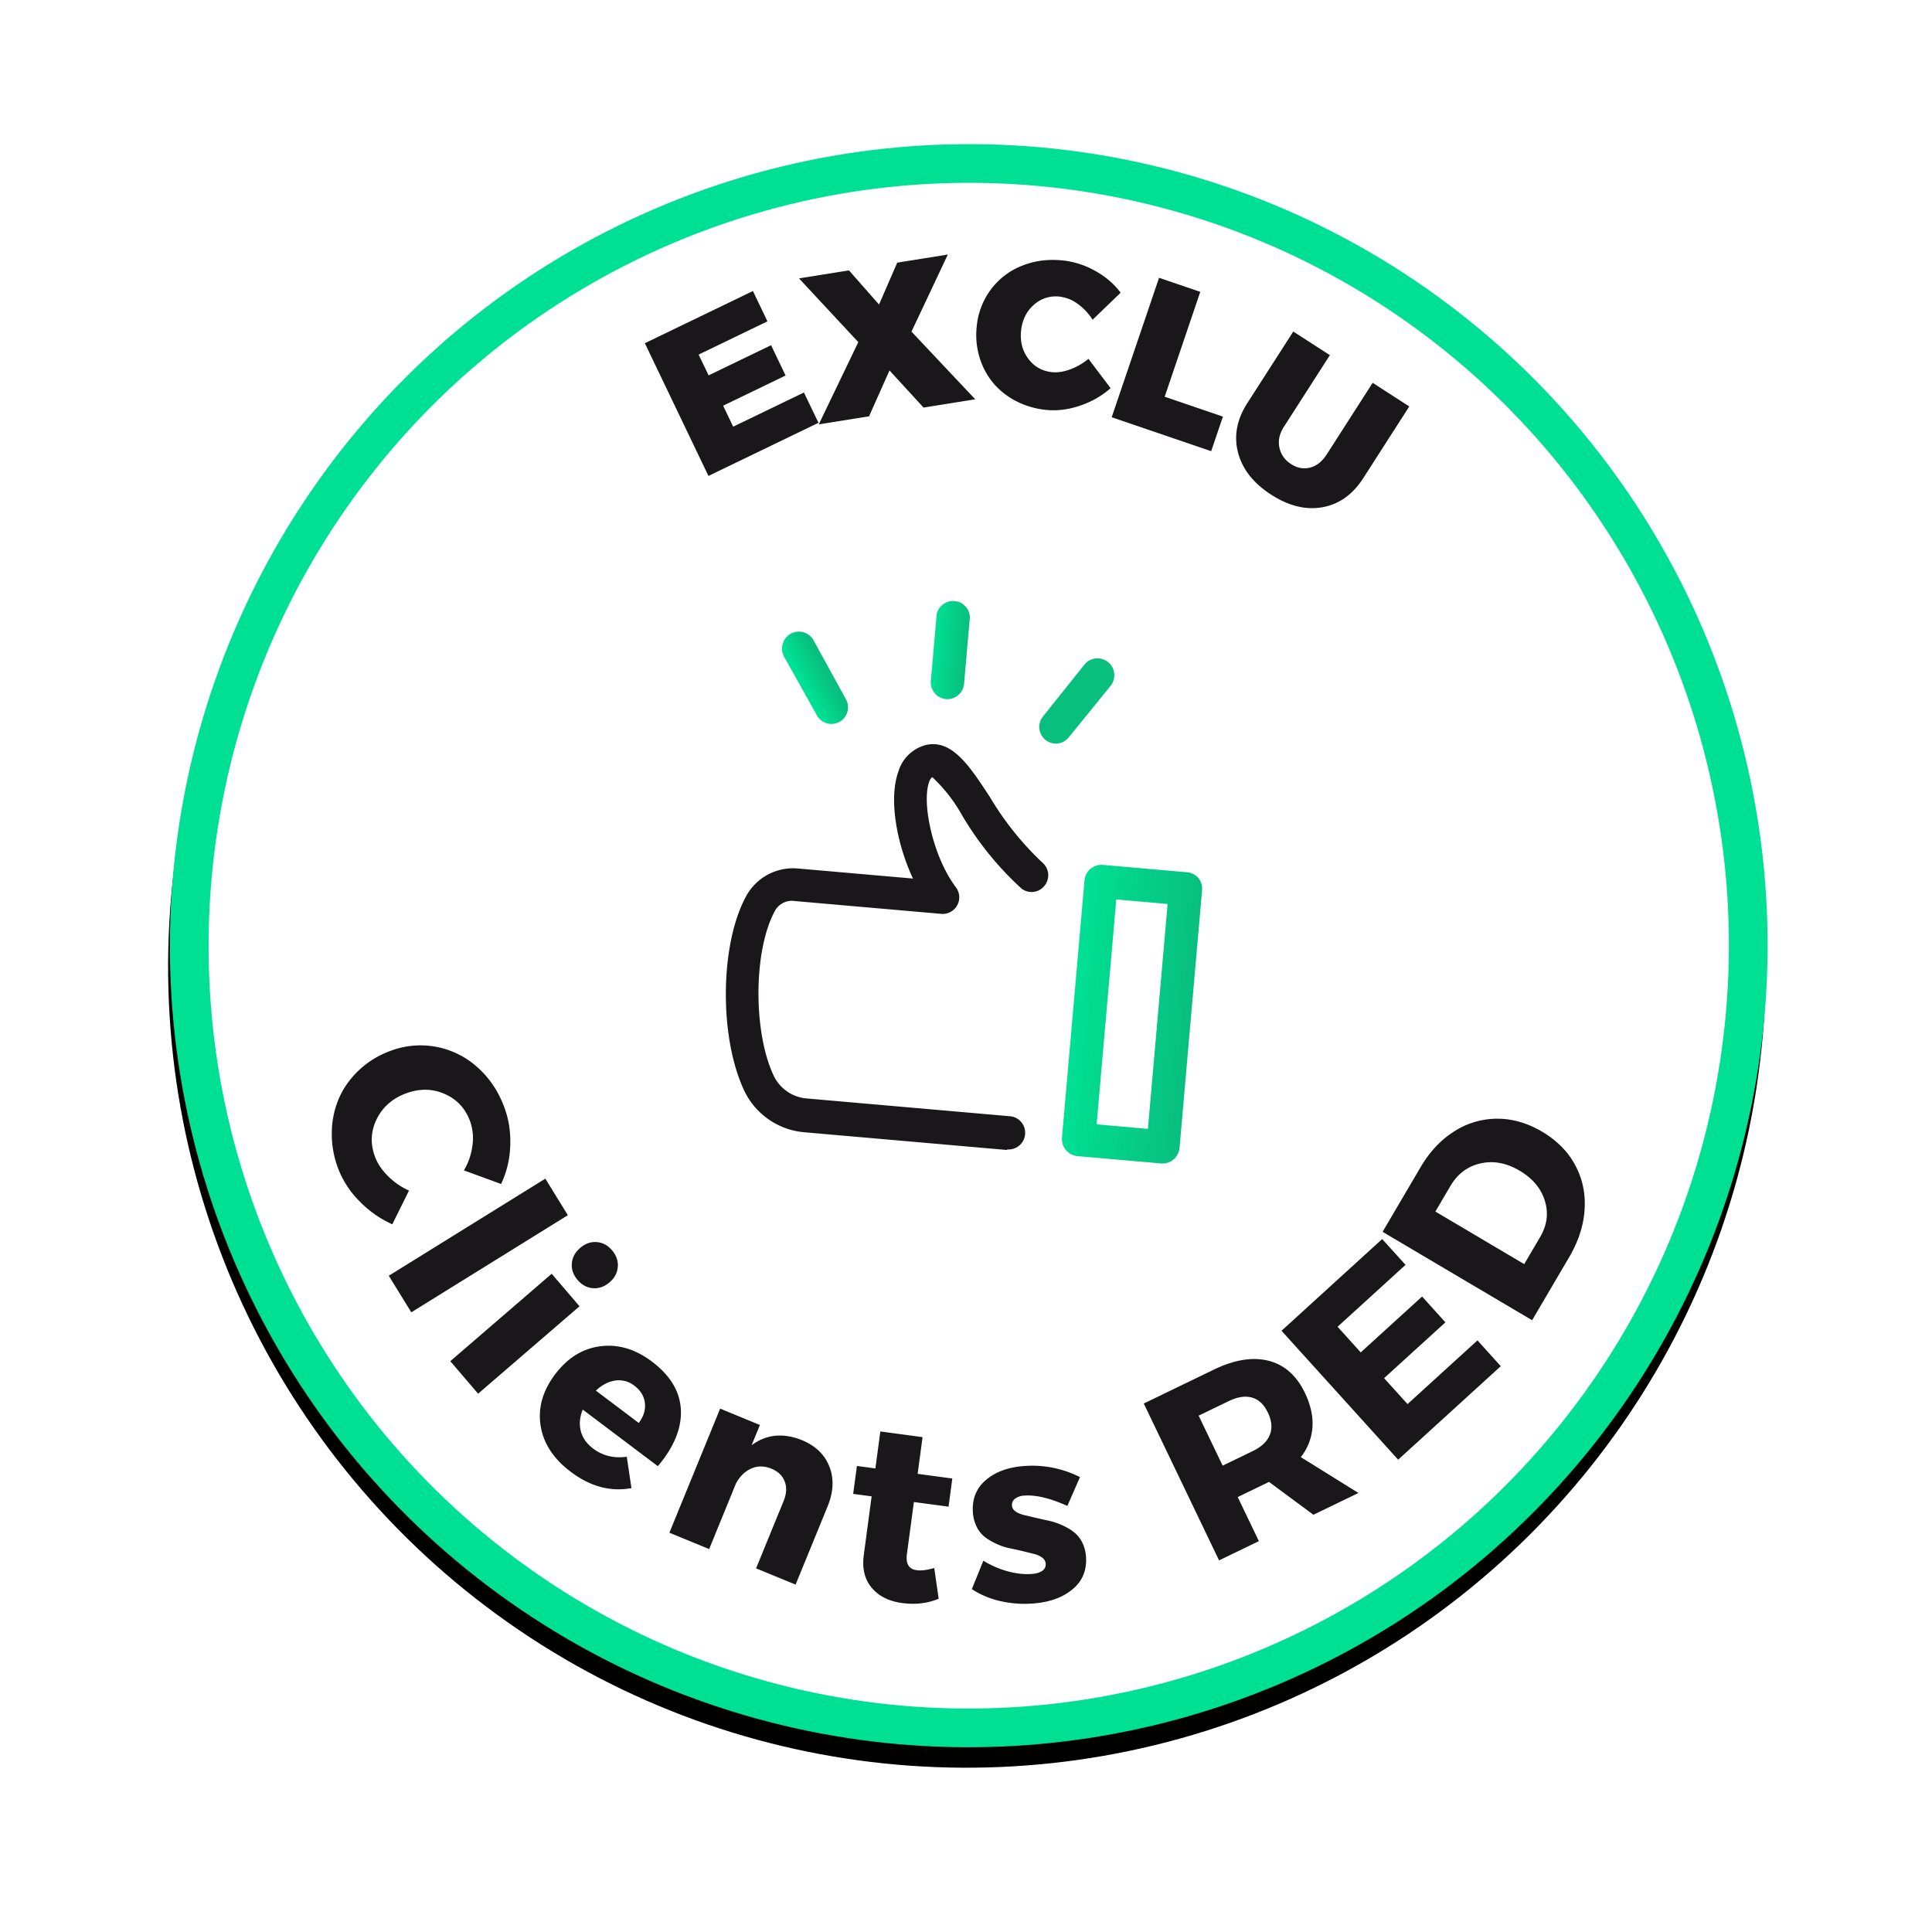
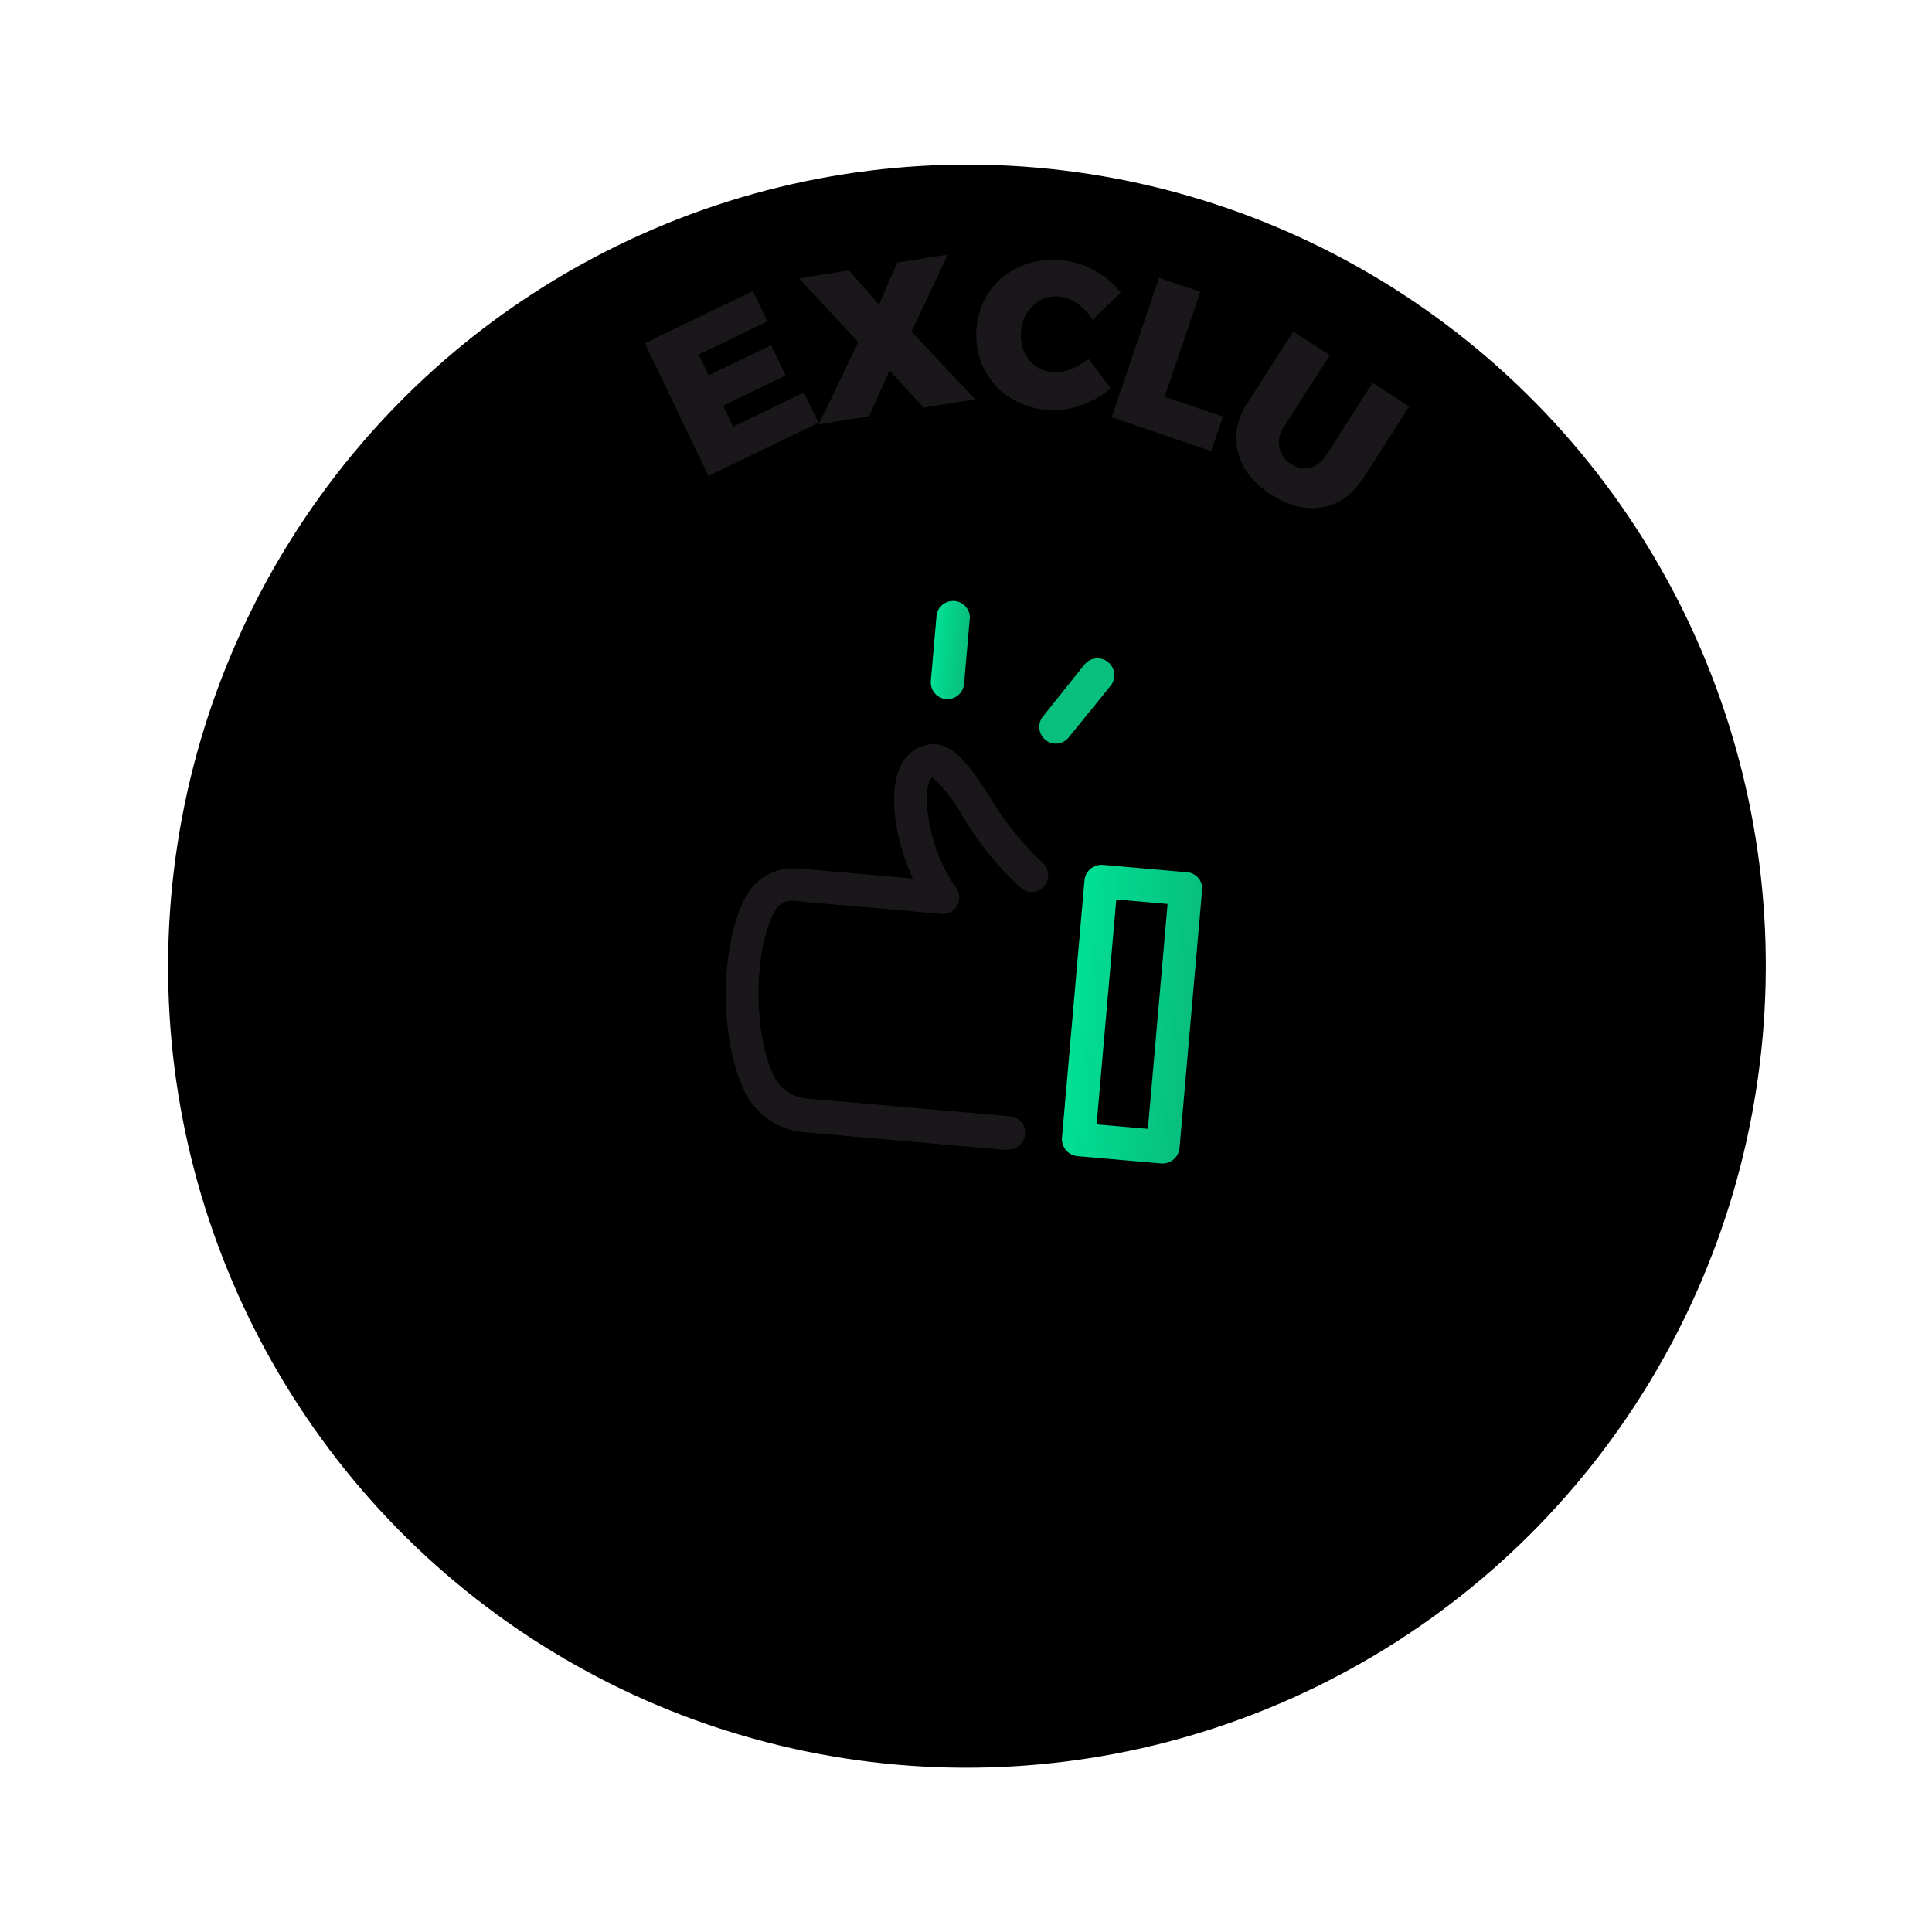
<svg xmlns="http://www.w3.org/2000/svg" xmlns:xlink="http://www.w3.org/1999/xlink" width="94" height="94" viewBox="0 0 94 94">
  <defs>
    <linearGradient x1="-2.312%" y1="49.184%" x2="97.688%" y2="49.184%" id="d0nam6unuc">
      <stop stop-color="#00E094" offset="0%" />
      <stop stop-color="#08BF7E" offset="100%" />
    </linearGradient>
    <linearGradient x1="-14.618%" y1="-11.377%" x2="10.033%" y2="9.642%" id="owla72x5gd">
      <stop stop-color="#00E094" offset="0%" />
      <stop stop-color="#08BF7E" offset="100%" />
    </linearGradient>
    <linearGradient x1="37.013%" y1="61.113%" x2="61.45%" y2="40.137%" id="9t5x5tz9je">
      <stop stop-color="#00E094" offset="0%" />
      <stop stop-color="#08BF7E" offset="100%" />
    </linearGradient>
    <linearGradient x1="0%" y1="49.967%" x2="99.999%" y2="49.967%" id="6mghxl2oyf">
      <stop stop-color="#00E094" offset="0%" />
      <stop stop-color="#08BF7E" offset="100%" />
    </linearGradient>
    <ellipse id="y6p1brb1mb" cx="38.866" cy="39" rx="38.866" ry="39" />
    <filter x="-8.4%" y="-7.1%" width="116.7%" height="116.7%" filterUnits="objectBoundingBox" id="9zquyc039a">
      <feOffset dy="1" in="SourceAlpha" result="shadowOffsetOuter1" />
      <feGaussianBlur stdDeviation="2" in="shadowOffsetOuter1" result="shadowBlurOuter1" />
      <feComposite in="shadowBlurOuter1" in2="SourceAlpha" operator="out" result="shadowBlurOuter1" />
      <feColorMatrix values="0 0 0 0 0 0 0 0 0 0 0 0 0 0 0 0 0 0 0.16 0" in="shadowBlurOuter1" />
    </filter>
  </defs>
  <g transform="rotate(5 -37.297 137.185)" fill="none" fill-rule="evenodd">
    <use fill="#000" filter="url(#9zquyc039a)" xlink:href="#y6p1brb1mb" />
-     <ellipse stroke="#00E094" stroke-width="1.883" stroke-linejoin="square" fill="#FFF" cx="38.866" cy="39" rx="37.925" ry="38.059" />
-     <ellipse transform="scale(-1 1) rotate(89 0 -1.813)" cx="39.318" cy="38.198" rx="25.821" ry="25.732" />
    <g fill="#1A171B" fill-rule="nonzero">
      <path d="m24.258 17.336-3.645-6.163 5.016-2.988.833 1.408-3.195 1.903.572.965 2.9-1.727.832 1.408-2.9 1.727.577.974 3.284-1.956.833 1.407zM29.386 14.369l1.568-4.155-3.144-2.837 2.388-.6 1.601 1.527.705-2.107 2.417-.607-1.434 3.89 3.377 3.01-2.47.62-1.808-1.655-.797 2.31zM36.627 8.95a3.55 3.55 0 0 1 .529-1.85 3.48 3.48 0 0 1 1.397-1.277c.59-.302 1.249-.447 1.975-.435a4.09 4.09 0 0 1 1.608.37c.531.237.973.554 1.324.949l-1.248 1.43a2.667 2.667 0 0 0-.787-.707 1.83 1.83 0 0 0-.898-.275 1.586 1.586 0 0 0-1.222.506c-.33.345-.5.78-.51 1.306-.009.526.146.968.465 1.328.318.36.72.544 1.204.553.275.004.567-.066.876-.212.31-.146.59-.342.839-.587l1.2 1.328a4.347 4.347 0 0 1-1.416.98c-.55.24-1.093.355-1.63.345a4.02 4.02 0 0 1-1.497-.305 3.573 3.573 0 0 1-1.186-.79 3.539 3.539 0 0 1-.763-1.186 3.764 3.764 0 0 1-.26-1.472zM43.554 12.78l1.704-6.96 2.057.507-1.28 5.234 2.907.717-.422 1.725zM50.068 11.52l1.924-3.664 1.874.99-1.924 3.665c-.189.36-.232.703-.13 1.031.1.328.312.578.635.748.317.168.63.197.937.09.308-.109.558-.345.75-.71l1.923-3.665 1.875.991-1.924 3.665c-.442.842-1.06 1.37-1.854 1.587-.793.215-1.64.085-2.541-.39-.91-.481-1.504-1.115-1.785-1.9-.28-.786-.2-1.599.24-2.438z" />
    </g>
    <ellipse transform="rotate(-97 39.111 37.506)" cx="39.111" cy="37.506" rx="33.619" ry="33.507" />
    <g fill="#1A171B" fill-rule="nonzero">
-       <path d="M11.274 46.555a4.129 4.129 0 0 1 4.3.426c.63.468 1.123 1.086 1.481 1.852.265.568.411 1.183.438 1.848a4.687 4.687 0 0 1-.282 1.852l-1.861-.501c.189-.394.291-.807.308-1.242a2.485 2.485 0 0 0-.214-1.159c-.283-.606-.733-1.014-1.349-1.222-.615-.209-1.238-.165-1.867.131-.64.302-1.08.758-1.319 1.368-.239.611-.217 1.22.067 1.826.15.321.387.619.713.892.325.273.687.48 1.086.618l-.667 1.705a5.21 5.21 0 0 1-1.71-.998A4.549 4.549 0 0 1 9.23 52.44a4.712 4.712 0 0 1-.448-1.745 4.295 4.295 0 0 1 .22-1.67c.181-.518.467-.994.858-1.429a4.4 4.4 0 0 1 1.414-1.04zM12.155 57.457l7.177-5.37 1.246 1.677-7.176 5.37zM21.314 55.297c.225-.23.483-.349.773-.353.29-.005.55.105.78.331.23.226.348.485.351.777.003.293-.107.555-.332.786-.228.234-.488.352-.78.356-.29.003-.552-.108-.782-.334-.23-.226-.346-.484-.348-.775-.002-.291.11-.554.338-.788zm-5.815 6.04 4.544-4.667 1.487 1.458-4.544 4.667-1.487-1.458zM20.626 61.545c.531-.856 1.224-1.378 2.078-1.566.855-.188 1.71-.014 2.567.52.96.6 1.497 1.345 1.612 2.233.101.783-.116 1.606-.651 2.469-.07.114-.147.229-.228.345l-3.88-2.424c-.116.382-.117.733-.001 1.053.115.32.336.583.663.787.503.315 1.06.4 1.672.258l.36 1.5c-.996.277-2 .1-3.009-.53-.893-.558-1.446-1.26-1.657-2.104-.211-.845-.053-1.692.474-2.541zm2.055.602 2.215 1.384c.21-.338.28-.67.211-.996-.068-.326-.262-.589-.582-.789a1.207 1.207 0 0 0-.946-.17c-.327.077-.627.267-.898.57zM26.846 68.722l1.934-6.23 1.996.624-.315 1.016c.664-.589 1.468-.742 2.412-.46.686.215 1.169.604 1.448 1.168.28.564.307 1.209.082 1.935l-1.22 3.927-1.984-.62 1.047-3.374c.113-.365.104-.684-.027-.956-.132-.272-.364-.46-.698-.565-.356-.11-.682-.086-.976.076-.295.162-.522.424-.68.787l-1.022 3.296-1.997-.624zM35.589 66.06l.063-1.369.906.042.083-1.813 2.07.096-.082 1.8 1.7.079-.063 1.381-1.7-.078-.117 2.55c-.011.248.031.434.128.556.089.115.224.176.404.185l.035.001c.204.01.476-.05.816-.18l.346 1.47c-.516.273-1.101.393-1.756.363-.647-.03-1.16-.234-1.537-.612-.378-.378-.552-.896-.522-1.553l.132-2.876-.906-.041zM41.744 70.174l.438-1.424c.402.198.814.334 1.236.41.422.075.813.083 1.173.024.21-.034.372-.099.488-.196a.367.367 0 0 0 .138-.36.395.395 0 0 0-.19-.275 1.074 1.074 0 0 0-.408-.146c-.164-.027-.35-.057-.56-.089-.21-.031-.424-.06-.64-.084a2.993 2.993 0 0 1-.648-.15 3.079 3.079 0 0 1-.587-.272 1.42 1.42 0 0 1-.456-.459 1.819 1.819 0 0 1-.257-.7c-.103-.642.058-1.182.485-1.62.426-.44 1.025-.721 1.796-.847a5.14 5.14 0 0 1 2.758.3l-.488 1.45c-.865-.302-1.574-.408-2.128-.318a.825.825 0 0 0-.438.188.377.377 0 0 0-.118.358c.017.105.08.19.19.256s.249.112.416.139a50.451 50.451 0 0 0 1.218.17c.221.028.441.08.66.153.219.074.418.166.596.275.179.108.333.262.463.46.129.199.215.432.259.7.104.646-.066 1.19-.51 1.634-.443.443-1.064.73-1.862.86a5.304 5.304 0 0 1-1.596.022 4.204 4.204 0 0 1-1.428-.46zM53.606 67.733l-4.315-7.285 3.245-1.935c.959-.572 1.832-.794 2.62-.666.789.128 1.423.597 1.902 1.406.327.552.496 1.094.508 1.626a2.617 2.617 0 0 1-.437 1.501l2.947 1.494-2.09 1.247-2.292-1.404-.055.033-1.398.834 1.213 2.047-1.848 1.102zm-.228-4.607 1.397-.834c.405-.241.658-.528.758-.86.1-.333.036-.69-.19-1.073-.223-.376-.501-.595-.835-.657-.334-.063-.703.027-1.108.269l-1.398.833 1.376 2.322zM61.859 62.092l-6.2-5.754 4.49-4.872 1.242 1.151-3.032 3.289 1.232 1.144 2.736-2.968 1.24 1.152-2.735 2.967 1.246 1.156 3.119-3.384 1.24 1.152zM67.76 54.765l-7.622-3.651 1.566-3.291c.377-.793.872-1.421 1.485-1.885a3.857 3.857 0 0 1 2.028-.793c.74-.065 1.484.082 2.232.44.744.357 1.322.846 1.735 1.47.412.623.63 1.326.65 2.11.021.782-.16 1.58-.547 2.39l-1.527 3.21zm-.62-2.687.66-1.387c.283-.597.307-1.187.071-1.77-.236-.582-.687-1.033-1.353-1.352-.67-.321-1.312-.383-1.925-.186-.614.197-1.068.605-1.363 1.224l-.619 1.301 4.528 2.17z" />
-     </g>
+       </g>
    <g>
-       <path d="M23.588 20.441h30.02v30.124h-30.02z" />
      <path d="M41.59 48.74h-9.897a3.572 3.572 0 0 1-3.077-1.733c-1.454-2.457-1.82-6.957-.77-9.414a2.599 2.599 0 0 1 2.402-1.61h5.63c-.939-1.628-1.53-3.765-1.155-5.149a1.88 1.88 0 0 1 1.23-1.384c1.228-.386 2.195.838 3.311 2.26a14.664 14.664 0 0 0 2.814 2.946.81.81 0 0 1 .197 1.13.797.797 0 0 1-1.125.198 15.415 15.415 0 0 1-3.18-3.305 7.643 7.643 0 0 0-1.586-1.694.433.433 0 0 0-.131.245c-.282 1.035.487 3.596 1.745 4.998a.807.807 0 0 1-.6 1.346h-7.15a.938.938 0 0 0-.938.594c-.863 2.014-.525 5.968.666 7.982.36.59 1 .947 1.69.942h9.925c.445 0 .806.362.806.81 0 .447-.36.809-.806.809v.028z" fill="#1A171B" fill-rule="nonzero" />
      <path d="M13.134 6.703a.818.818 0 0 1-.816-.81V2.636a.817.817 0 0 1 1.623 0v3.257a.818.818 0 0 1-.807.81z" fill="url(#d0nam6unuc)" fill-rule="nonzero" transform="translate(23.588 20.441)" />
      <path d="M18.575 8.397a.81.81 0 0 1-.666-1.27l1.792-2.693a.817.817 0 0 1 1.14-.203c.37.26.46.773.202 1.144L19.24 8.04a.806.806 0 0 1-.666.358z" fill="url(#owla72x5gd)" fill-rule="nonzero" transform="translate(23.588 20.441)" />
-       <path d="M7.608 8.397a.806.806 0 0 1-.666-.358l-1.83-2.692a.823.823 0 0 1 .203-1.144c.37-.26.88-.17 1.14.203l1.82 2.72a.812.812 0 0 1-.207 1.13.824.824 0 0 1-.46.141z" fill="url(#9t5x5tz9je)" fill-rule="nonzero" transform="translate(23.588 20.441)" />
      <path d="M25.518 28.298h-4.072a.836.836 0 0 1-.835-.829V14.902a.83.83 0 0 1 .835-.828h4.1a.796.796 0 0 1 .807.81v12.585a.836.836 0 0 1-.835.829zm-3.284-1.62h2.505V15.694h-2.505v10.986z" fill="url(#6mghxl2oyf)" fill-rule="nonzero" transform="translate(23.588 20.441)" />
    </g>
  </g>
</svg>